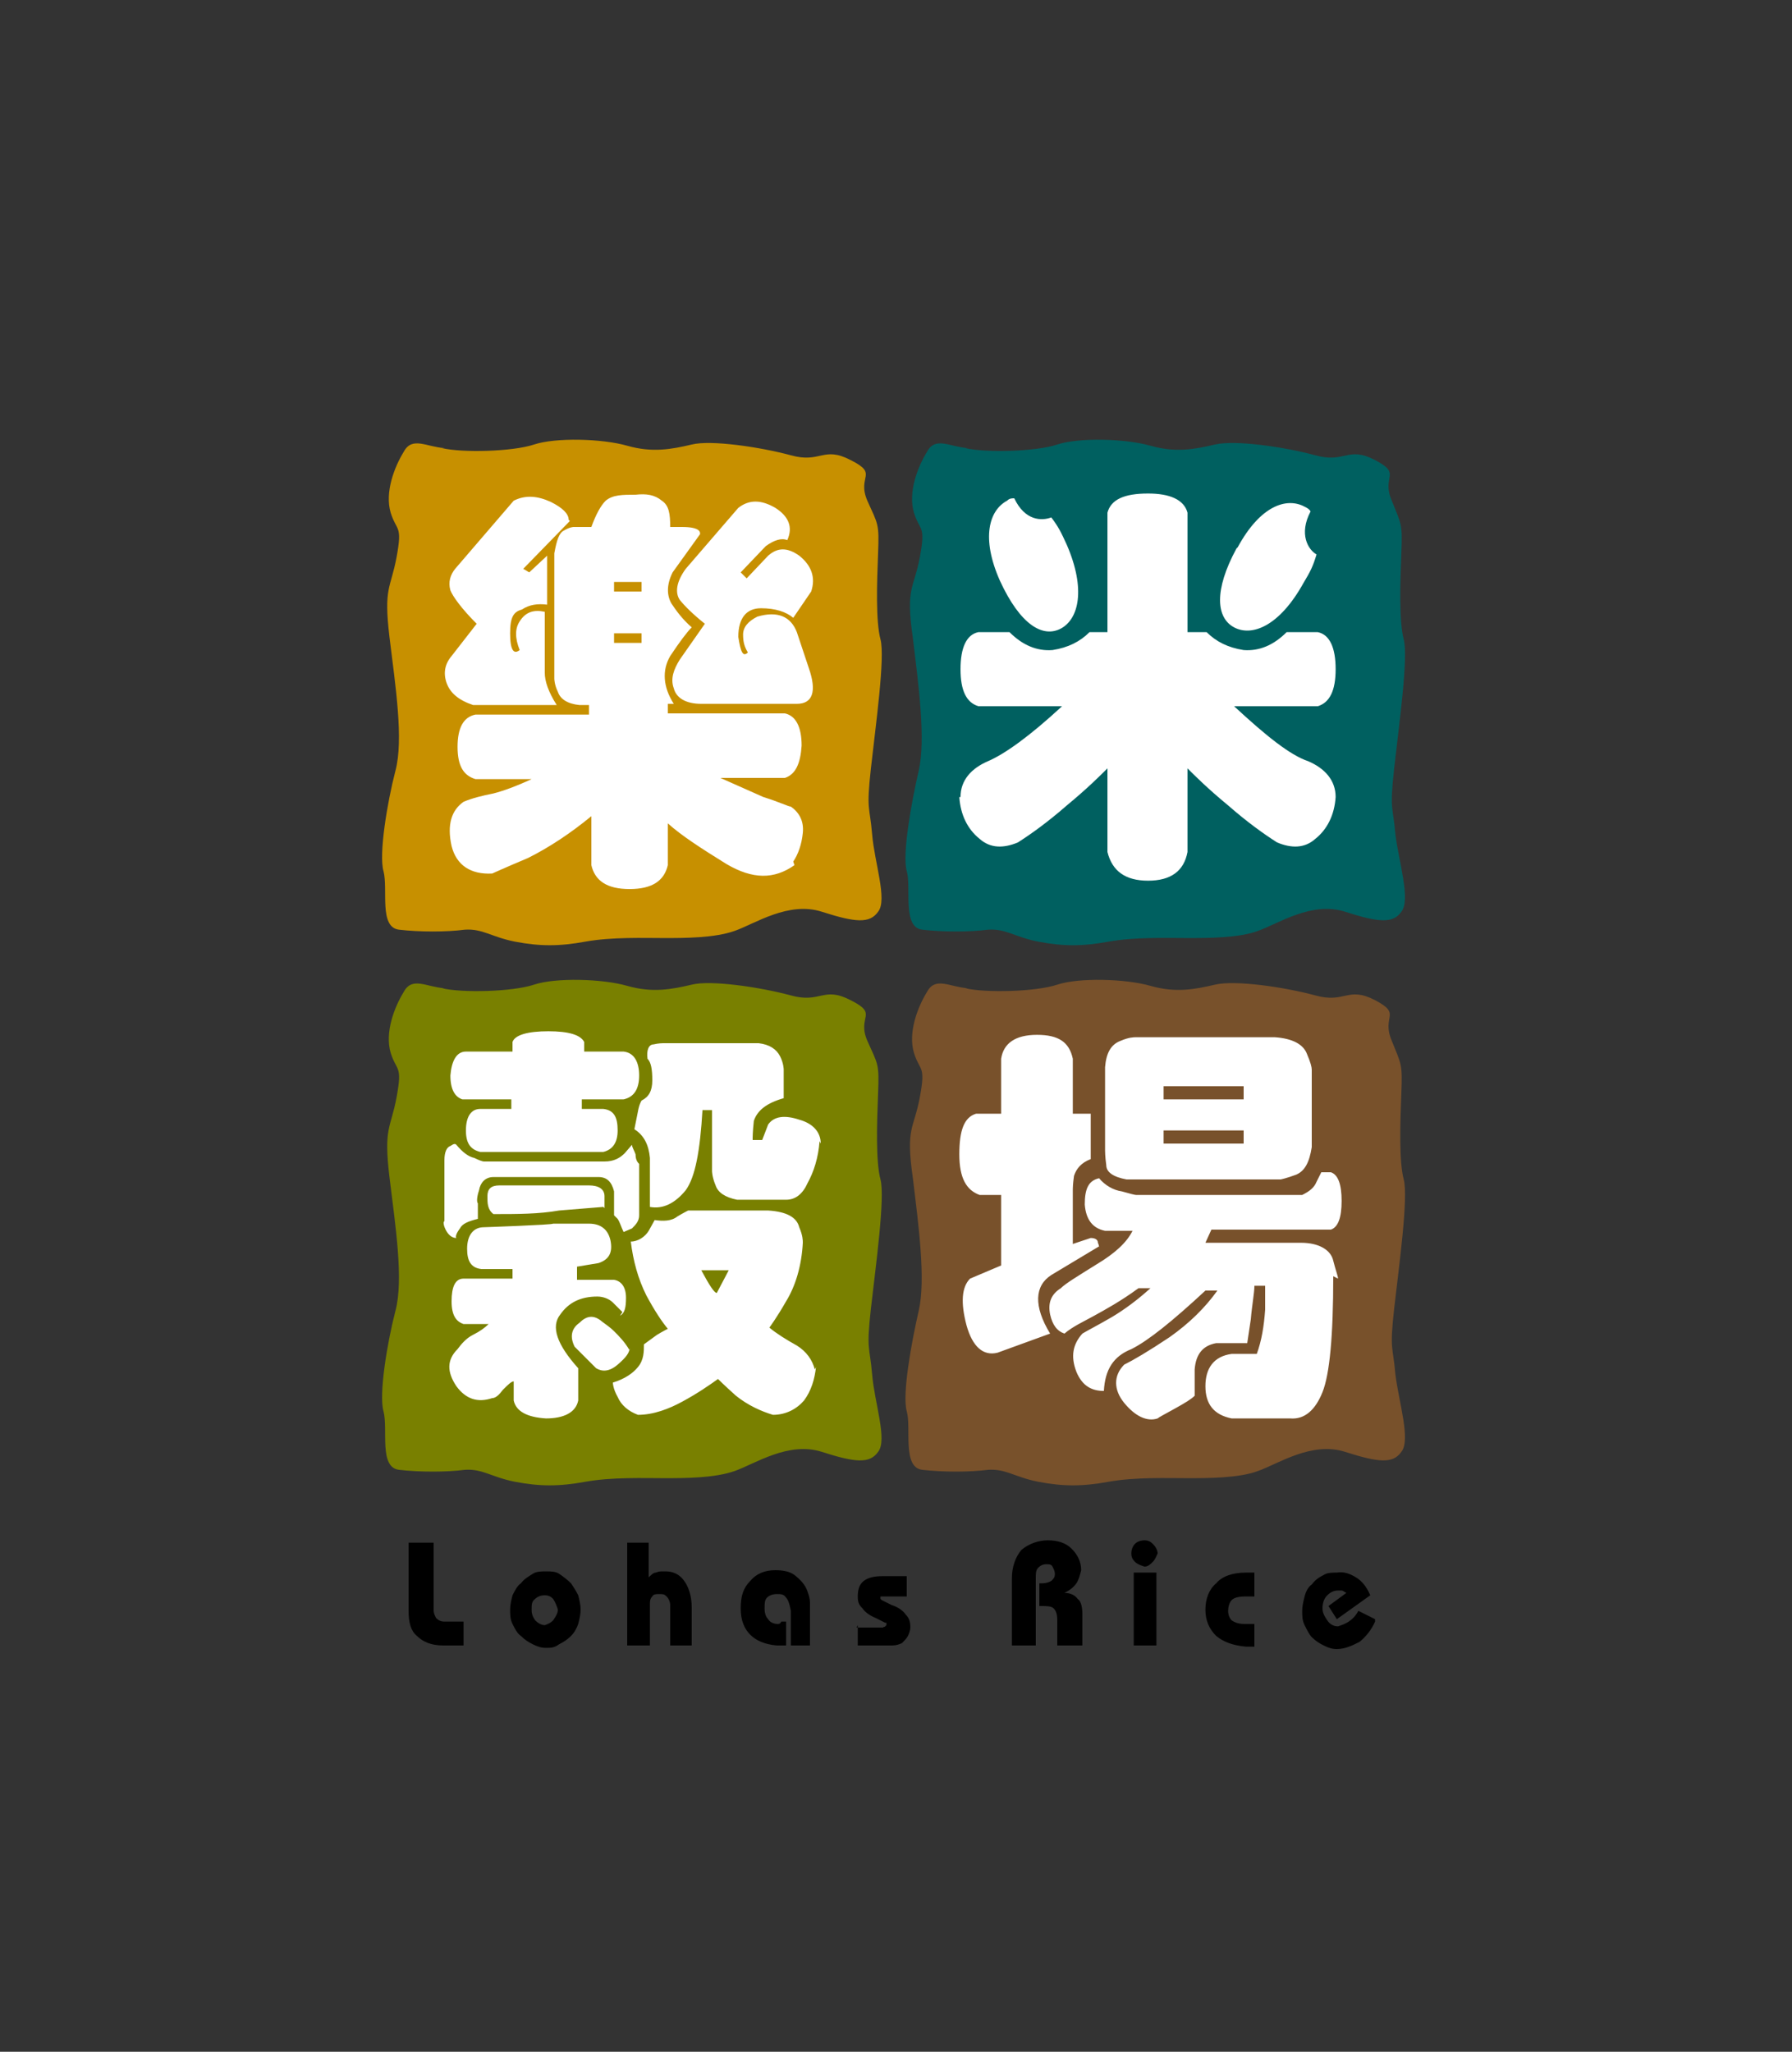
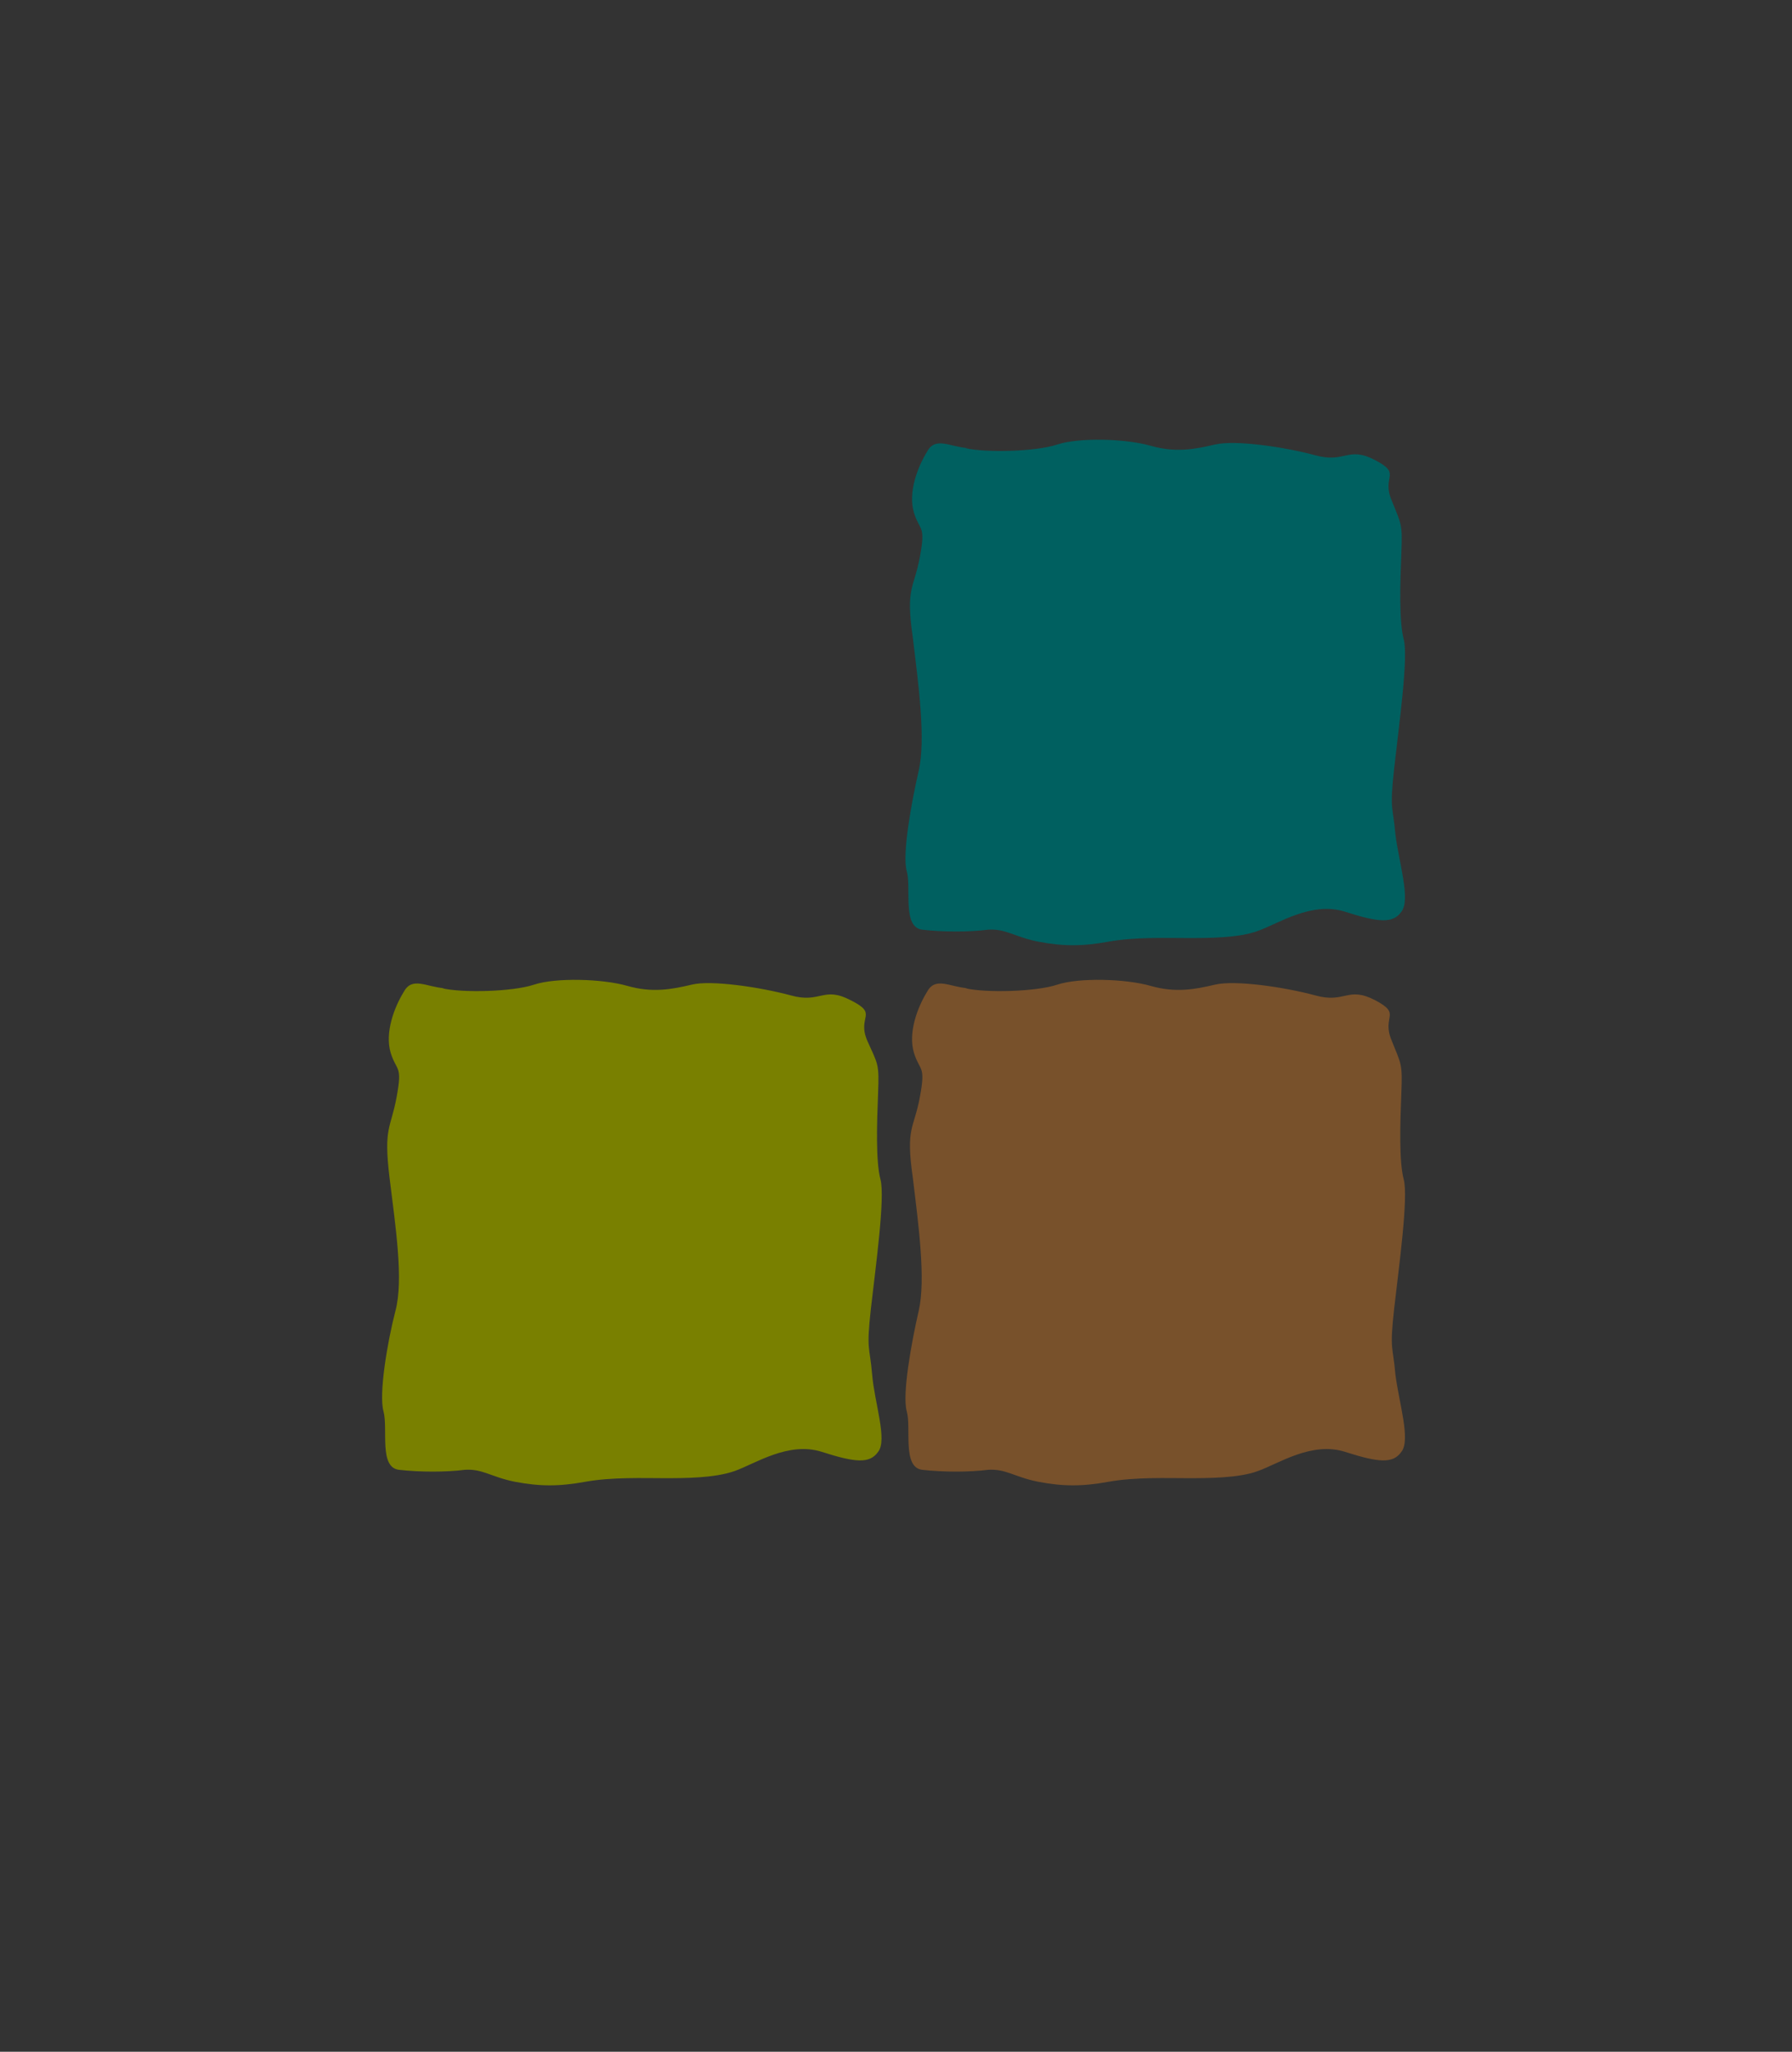
<svg xmlns="http://www.w3.org/2000/svg" id="_圖層_1" version="1.1" viewBox="0 0 150 171.7">
  <rect x="0" y="0" width="150" height="171.7" fill="#333333" stroke="none" />
  <defs>
    <style>
      .st0 {
        clip-path: url(#clippath-6);
      }

      .st1 {
        clip-path: url(#clippath-4);
      }

      .st2 {
        fill: #006060;
      }

      .st3, .st4 {
        fill: #fff;
      }

      .st4 {
        fill-rule: evenodd;
      }

      .st5 {
        fill: none;
      }

      .st6 {
        fill: #78512b;
      }

      .st7 {
        clip-path: url(#clippath-1);
      }

      .st8 {
        fill: #c79000;
      }

      .st9 {
        fill: #798000;
      }

      .st10 {
        clip-path: url(#clippath-5);
      }

      .st11 {
        clip-path: url(#clippath-3);
      }

      .st12 {
        clip-path: url(#clippath-2);
      }

      .st13 {
        clip-path: url(#clippath);
      }
    </style>
    <clipPath id="clippath">
      <rect class="st5" x="27.2" y="31.1" width="95.6" height="109.5" />
    </clipPath>
    <clipPath id="clippath-1">
      <rect class="st5" x="27.2" y="31.1" width="95.6" height="109.5" />
    </clipPath>
    <clipPath id="clippath-2">
-       <rect class="st5" x="27.2" y="31.1" width="95.6" height="109.5" />
-     </clipPath>
+       </clipPath>
    <clipPath id="clippath-3">
      <rect class="st5" x="27.2" y="31.1" width="95.6" height="109.5" />
    </clipPath>
    <clipPath id="clippath-4">
      <rect class="st5" x="27.2" y="31.1" width="95.6" height="109.5" />
    </clipPath>
    <clipPath id="clippath-5">
-       <rect class="st5" x="27.2" y="31.1" width="95.6" height="109.5" />
-     </clipPath>
+       </clipPath>
    <clipPath id="clippath-6">
      <rect class="st5" x="27.2" y="31.1" width="95.6" height="109.5" />
    </clipPath>
  </defs>
  <g class="st13">
    <path class="st9" d="M37.2,82.7c-1.5-.1-2.7-1-3.4.3-.8,1.3-1.6,3.4-1.1,5.1.5,1.6,1,1,.5,3.7-.5,2.7-1.1,2.5-.6,6.7.5,4.1,1.2,8.6.5,11.2-.7,2.7-1.4,7-1,8.4.4,1.5-.4,4.7,1.3,4.9,1.7.2,4,.2,5.5,0,1.5-.1,2.2.6,4.2,1,2.1.4,3.7.4,5.9,0,2.2-.4,4.9-.3,6.6-.3s4.2,0,5.9-.6,4.5-2.5,7.3-1.6c2.8.9,4,1,4.7,0,.8-1-.3-4.1-.5-6.5s-.5-1.9-.1-5.5c.4-3.5,1.2-9.3.8-10.8-.4-1.5-.3-4.7-.2-7.2s0-2.4-.9-4.4c-.9-2.1,1-2.2-1.4-3.4-2.3-1.2-2.5.3-5-.4-2.6-.7-6.7-1.3-8.3-.9-1.7.4-3.3.7-5.4.1s-6-.7-7.8-.1-6,.7-7.7.3h.3c0,.1,0,0,0,0Z" />
  </g>
  <g class="st7">
    <path class="st6" d="M81,82.7c-1.5-.1-2.7-1-3.4.3-.8,1.3-1.6,3.4-1.1,5.1.5,1.6,1,1,.5,3.7-.5,2.7-1.2,2.5-.6,6.7.5,4.1,1.1,8.6.5,11.2s-1.4,7-1,8.4-.4,4.7,1.3,4.9c1.7.2,4,.2,5.5,0,1.5-.1,2.2.6,4.2,1,2.1.4,3.7.4,5.9,0,2.2-.4,4.9-.3,6.6-.3s4.3,0,5.9-.6c1.7-.6,4.5-2.5,7.3-1.6,2.8.9,4,1,4.7,0,.8-1-.2-4.1-.5-6.5-.2-2.4-.5-1.9-.1-5.5.4-3.5,1.2-9.3.8-10.8-.4-1.5-.3-4.7-.2-7.2s0-2.4-.8-4.4c-.9-2.1.9-2.2-1.4-3.4-2.3-1.2-2.5.3-5-.4-2.6-.7-6.7-1.3-8.4-.9-1.7.4-3.3.7-5.4.1s-6-.7-7.8-.1c-1.8.6-6,.7-7.7.3h.3c0,.1,0,0,0,0Z" />
  </g>
  <g class="st12">
-     <path class="st8" d="M37.2,37.5c-1.5-.1-2.7-1-3.4.3-.8,1.3-1.6,3.4-1.1,5.1.5,1.6,1,1,.5,3.7-.5,2.7-1.1,2.5-.6,6.7.5,4.1,1.2,8.6.5,11.2-.7,2.7-1.4,7-1,8.4.4,1.5-.4,4.7,1.3,4.9,1.7.2,4,.2,5.5,0,1.5-.1,2.2.6,4.2,1,2.1.4,3.7.4,5.9,0,2.2-.4,4.9-.3,6.6-.3s4.2,0,5.9-.6,4.5-2.5,7.3-1.6c2.8.9,4,1,4.7,0,.8-1-.3-4.1-.5-6.5s-.5-1.9-.1-5.5c.4-3.6,1.2-9.3.8-10.8s-.3-4.7-.2-7.2,0-2.4-.9-4.4c-.9-2.1,1-2.2-1.4-3.4-2.3-1.2-2.5.3-5-.4-2.6-.7-6.7-1.3-8.3-.9-1.7.4-3.3.7-5.4.1s-6-.7-7.8-.1-6,.7-7.7.3h.3c0,.1,0,0,0,0Z" />
-   </g>
+     </g>
  <g class="st11">
    <path class="st2" d="M81,37.5c-1.5-.1-2.7-1-3.4.3-.8,1.3-1.6,3.4-1.1,5.1.5,1.6,1,1,.5,3.7-.5,2.7-1.2,2.5-.6,6.7.5,4.1,1.1,8.6.5,11.2s-1.4,7-1,8.4-.4,4.7,1.3,4.9c1.7.2,4,.2,5.5,0,1.5-.1,2.2.6,4.2,1,2.1.4,3.7.4,5.9,0,2.2-.4,4.9-.3,6.6-.3s4.3,0,5.9-.6c1.7-.6,4.5-2.5,7.3-1.6,2.8.9,4,1,4.7,0,.8-1-.2-4.1-.5-6.5-.2-2.4-.5-1.9-.1-5.5.4-3.6,1.2-9.3.8-10.8-.4-1.5-.3-4.7-.2-7.2s0-2.4-.8-4.4c-.9-2.1.9-2.2-1.4-3.4-2.3-1.2-2.5.3-5-.4-2.6-.7-6.7-1.3-8.4-.9-1.7.4-3.3.7-5.4.1s-6-.7-7.8-.1c-1.8.6-6,.7-7.7.3h.3c0,.1,0,0,0,0Z" />
  </g>
  <g class="st1">
-     <path class="st3" d="M104.1,95.7h-6.7v-1.1h6.7v1.1h0ZM104.1,92h-6.7v-1.1h6.7v1.1h0ZM92,104.4c0,0,0-.2-.1-.4,0-.3-.3-.4-.6-.4l-1.5.5v-4.6c0,0,0-.4.1-1.1.2-.6.6-1.1,1.4-1.4v-3.8h-1.5v-4.6c-.3-1.4-1.2-2-3-2s-2.8.7-3,2v4.6h-2.1c-1,.3-1.4,1.4-1.4,3.4s.6,3,1.7,3.4h1.8v5.9l-2.6,1.1c-.7.7-.8,2-.3,3.9.5,1.8,1.4,2.6,2.6,2.3l4.4-1.6c-1.4-2.3-1.3-4,.1-4.9l4-2.4M111.6,106.8c0,5-.3,8.2-.9,9.7-.6,1.5-1.5,2.3-2.7,2.2h-4.9c-1.5-.3-2.2-1.2-2.2-2.7s.7-2.5,2.2-2.7h2.1c.4-1.1.6-2.3.7-3.7v-2c.1,0-.9,0-.9,0,0,.6-.2,1.6-.3,2.8l-.3,2h-2.6c-1.1.2-1.7.9-1.8,2.2,0,1.3,0,2,0,2.2-.3.3-.8.6-1.7,1.1s-1.3.7-1.4.8c-.9.3-1.9-.2-2.8-1.3s-.9-2.3,0-3.2c.8-.4,2-1.1,3.8-2.3,1.7-1.2,3-2.5,4-3.9h-1c-2.8,2.6-4.8,4.2-6.2,4.9-1.5.6-2.2,1.7-2.3,3.5-1,0-1.8-.4-2.3-1.6-.5-1.3-.3-2.3.5-3.2.5-.3,1.3-.7,2.5-1.4,1-.6,2.1-1.4,3.2-2.4h-1c-1.5,1.1-2.8,1.8-3.7,2.3s-1.8.9-2.5,1.5c-.6-.2-1-.7-1.2-1.6-.2-1,.1-1.7.9-2.2.4-.4,1.4-1,3-2,1.5-.9,2.5-1.8,3-2.8h-2.3c-1-.2-1.6-.9-1.7-2.2,0-1.3.3-2,1.2-2.2.5.6,1.2,1,1.9,1.1.7.2,1.1.3,1.2.3h13.9c.6-.3,1-.6,1.2-1.1l.4-.8h.8c.6.2.9,1,.9,2.4s-.3,2.2-.9,2.4h-10l-.5,1.1h8c1.5,0,2.5.6,2.7,1.5.2.8.4,1.3.4,1.5M109.8,96v-6.5c0-.2-.1-.6-.4-1.3-.3-.8-1.2-1.3-2.7-1.4h-11.6c-.2,0-.6,0-1.3.3-.8.3-1.2,1-1.3,2.2v7c0,0,0,.5.1,1.2,0,.6.6,1,1.7,1.2h12.9c0,0,.5-.1,1.3-.4.7-.3,1.1-1,1.3-2.3M61,106.3l-1,1.9c-.2,0-.6-.6-1.3-1.9h2.3,0ZM51.9,110.1c.4-.2.5-.7.5-1.5,0-.9-.4-1.4-1-1.5h-3.1v-1.1l1.8-.3c.9-.3,1.2-.9,1-1.9-.2-.9-.8-1.4-1.8-1.4h-3c0,.1-5.8.3-5.8.3-.9,0-1.4.7-1.4,1.8,0,1,.3,1.6,1.2,1.7h2.6v.8h-4.1c-.7,0-1,.7-1,1.9s.4,1.7,1,1.9h2.1c-.3.3-.7.6-1.3.9s-1,.8-1.3,1.2c-.9.9-.9,1.9-.1,3.1.8,1.1,1.8,1.4,3,1,.3,0,.6-.3.9-.7.4-.4.7-.7.9-.7v1.6c.2.9,1.1,1.4,2.7,1.5,1.5,0,2.5-.5,2.7-1.5v-2.7c-1.8-2-2.3-3.5-1.5-4.5.7-1,1.7-1.5,3.1-1.5.5,0,1,.2,1.3.5l.8.8M52.7,112.8c0,.4-.3.8-1,1.4s-1.3.6-1.8.3l-1.3-1.3-.5-.5c-.4-.8-.3-1.5.4-2,.6-.6,1.2-.7,1.9-.1.4.3.7.5,1,.8.4.4.9.9,1.3,1.6M50.6,101.1v-1c0-.6-.5-.9-1.3-.9h-7.5c-.7,0-1,.3-1,.9,0,.6,0,1.1.5,1.5,2,0,3.8,0,5.5-.3l3.7-.3M53.5,101.7c0,.5-.3.8-.6,1.1l-.7.3c-.2-.4-.3-.8-.5-1.1l-.3-.3c0-.6,0-1.3,0-2-.2-.8-.6-1.2-1.3-1.2h-8.8c-.7,0-1.1.5-1.2,1.1-.2.6-.2,1-.1,1.1v1.3c-.8.2-1.3.4-1.5.8-.3.4-.4.7-.3.8-.4,0-.7-.3-.9-.7-.2-.4-.2-.7-.1-.7v-5.1c0-.7.2-1.1.5-1.2.3-.2.4-.2.5-.1.5.6,1,1,1.5,1.1.4.2.7.3.8.3h10.1c.8,0,1.3-.3,1.7-.7l.6-.7c0,.2.2.5.3.8,0,.5.2.7.3.8v4.3h0ZM68.2,114.6c-.2-.8-.7-1.5-1.5-2-.9-.5-1.7-1-2.3-1.5,0,0,.6-.8,1.4-2.2.8-1.3,1.3-3,1.4-4.9,0-.2,0-.6-.3-1.3-.2-.8-1-1.3-2.6-1.4h-6.7c0,0-.4.2-.9.5-.5.4-1.2.4-1.9.3l-.5.9c-.3.5-.9.9-1.5.9.2,1.6.6,3.1,1.3,4.5.7,1.3,1.3,2.2,1.8,2.8,0,0-.4.2-.9.5l-1.1.8c0,.6,0,1.3-.5,1.9-.4.5-1.1,1-2.1,1.3,0,0,0,.5.4,1.2.3.7.9,1.2,1.7,1.5,1.3,0,2.6-.5,3.7-1.1,1.3-.7,2.3-1.4,3-1.9,0,0,.5.5,1.5,1.4,1,.8,2.1,1.3,3.1,1.6,1.1,0,2-.5,2.6-1.2.6-.8.9-1.8,1-2.8M52.2,92c.9-.2,1.3-.9,1.3-2s-.4-1.9-1.3-2h-3.3v-.8c-.3-.6-1.3-.9-3-.9s-2.8.3-3,.9v.8h-3.9c-.8,0-1.2.8-1.3,2,0,1.2.4,1.8,1,2h4.1v.8h-2.6c-.8,0-1.2.7-1.2,1.8s.4,1.6,1.2,1.8h10.3c.8-.2,1.2-.8,1.2-1.8,0-1.1-.3-1.7-1.2-1.8h-1.8v-.8h3.3,0ZM68.7,95.7c0-1-.7-1.7-1.8-2-1.2-.4-2.1-.3-2.6.4l-.5,1.3h-.8c0-.2,0-.7.1-1.6.3-.9,1.1-1.5,2.5-1.9v-2.4c0,0,0-.5-.3-1.1-.3-.6-.9-1-1.8-1.1h-8c0,0-.4,0-.8.1-.4,0-.6.5-.5,1.2.3.3.4.9.4,1.8s-.3,1.4-.9,1.7c0,0-.2.3-.3.9l-.3,1.5c.8.5,1.2,1.3,1.3,2.4v4.1c1.1.2,2.1-.3,3-1.4.8-1.1,1.2-3.3,1.4-6.7h.8v5.1c0,0,0,.5.3,1.2.2.6.8,1,1.8,1.2h4.1c.8,0,1.4-.5,1.8-1.4.5-.9.9-2.1,1-3.5M111.8,66.7c0-1.4-.9-2.4-2.3-3-1.5-.5-3.5-2.1-6.2-4.6h7c1-.3,1.5-1.3,1.5-3.1s-.5-2.9-1.5-3.1h-2.6c-1.1,1.1-2.3,1.6-3.6,1.5-1.3-.2-2.3-.7-3.1-1.5h-1.6v-10c-.3-1.1-1.5-1.6-3.3-1.6v32.4c1.9,0,3-.8,3.3-2.4v-7c.6.6,1.7,1.7,3.4,3.1,1.6,1.4,3,2.4,4.1,3.1,1.2.5,2.3.5,3.2-.3,1-.8,1.6-2,1.7-3.5M80.4,66.7c0-1.4.9-2.4,2.3-3s3.5-2.1,6.2-4.6h-7c-1-.3-1.5-1.3-1.5-3.1s.5-2.9,1.5-3.1h2.6c1.1,1.1,2.3,1.6,3.6,1.5,1.3-.2,2.3-.7,3.1-1.5h1.5v-10c.3-1.1,1.4-1.6,3.4-1.6v32.4c-1.9,0-3-.8-3.4-2.4v-7c-.6.6-1.7,1.7-3.4,3.1-1.6,1.4-3,2.4-4.1,3.1-1.2.5-2.3.5-3.2-.3-1-.8-1.6-2-1.7-3.5M53.7,53.8h-2.3v-.8h2.3v.8h0ZM53.7,49.5h-2.3v-.8h2.3v.8h0ZM47.6,43.5c0-.5-.5-1-1.5-1.5-1.1-.5-2.1-.6-3.1-.1l-4.9,5.7c-.4.5-.6,1.1-.4,1.8.2.5.9,1.5,2.2,2.8l-2.1,2.7c-.6.7-.7,1.5-.4,2.3.3.8,1,1.4,2.2,1.8h7c-.7-1.1-1-2-1-2.7v-5.1c-.9-.2-1.6,0-2.1.8-.4.6-.4,1.4,0,2.4-.5.4-.8,0-.8-1.4s.3-1.8,1-2c.6-.4,1.3-.5,2.1-.4v-4.1l-1.5,1.4-.5-.3,3.9-4h0ZM66.4,72.1c.4-.6.7-1.4.8-2.4s-.3-1.7-1-2.2c-.2,0-1-.4-2.3-.8l-3.6-1.6h5.4c.9-.3,1.3-1.2,1.4-2.7,0-1.6-.5-2.5-1.4-2.7h-9.8v-.8h.5c-.9-1.4-1-2.8-.3-4,.8-1.2,1.4-2,1.8-2.4-.8-.7-1.3-1.4-1.7-2-.4-.7-.4-1.6.1-2.6l2.3-3.2c0-.1,0-.2-.1-.3-.2-.2-.7-.3-1.4-.3h-1c0-1.1-.1-1.8-.7-2.2-.6-.5-1.3-.6-2.2-.5-1.1,0-1.9,0-2.5.5-.4.4-.8,1.1-1.2,2.2h-1.5c0,0-.3,0-.8.3-.4.2-.6.8-.8,1.9v10.5c0,0,0,.5.3,1.1.2.6.8,1,1.8,1.1h.8v.8h-9.5c-1,.2-1.5,1.1-1.5,2.7s.5,2.4,1.5,2.7h4.7c-1.3.6-2.4,1-3.2,1.2-1,.2-1.8.4-2.5.7-1,.7-1.4,1.9-1,3.7.4,1.6,1.6,2.4,3.4,2.3,0,0,1.1-.5,3-1.3,1.8-.9,3.6-2.1,5.3-3.5v4.1c.3,1.3,1.3,2,3.2,2s2.9-.7,3.2-2v-3.5c1.1,1,2.8,2.1,4.9,3.4,2.2,1.3,4,1.3,5.7.1M67.9,49.5l-1.5,2.2c-.6-.5-1.5-.8-2.7-.8s-1.9.8-1.9,2.4c.2,1.3.4,1.7.8,1.3-.3-.5-.4-.9-.4-1.5s.4-1.1,1.2-1.5c1.7-.5,2.8,0,3.3,1.3l1,3c.7,2,.3,3-1,3h-8c-1.3,0-2.1-.5-2.3-1.3-.3-.8,0-1.6.5-2.4l2.1-3c-1-.8-1.7-1.5-2.1-2-.4-.6-.3-1.5.5-2.6l4.4-5.1c.9-.7,1.9-.7,3.1,0,1.1.7,1.5,1.6,1,2.7-.5-.2-1.1,0-1.8.5l-2.1,2.2.5.5,1.8-1.9c.8-.7,1.6-.7,2.6,0,1,.8,1.4,1.8,1,3" />
-   </g>
+     </g>
  <g class="st10">
    <path d="M34.2,129.1v5.7c0,1,.2,1.7.7,2.1.5.5,1.2.8,2.2.8h1.7v-2h-1.6c-.3,0-.5-.1-.7-.3-.1-.2-.2-.4-.2-.6v-5.7h-2,0ZM42.7,134.7c0,.4,0,.8.2,1.2.2.4.4.8.7,1,.3.3.6.5,1,.7.4.2.7.3,1.1.3.4,0,.7,0,1.1-.3.4-.2.7-.4,1-.7.3-.3.5-.7.6-1,.1-.4.2-.8.2-1.2,0-.4-.1-.8-.2-1.2-.2-.4-.4-.7-.6-1-.3-.3-.7-.6-1-.8s-.7-.2-1.1-.2-.8,0-1.1.2-.7.4-1,.8c-.3.2-.5.6-.7,1-.1.4-.2.8-.2,1.2M44.5,134.7c0-.4,0-.7.3-.9.2-.2.5-.3.8-.3.3,0,.5.1.7.3.2.3.3.6.4.9,0,.3-.2.6-.4.9-.2.2-.4.3-.7.4-.3,0-.6-.2-.8-.4-.2-.3-.3-.5-.3-.9M52.6,137.7h1.8v-3.4c0-.3,0-.5.2-.7.1-.2.3-.2.6-.2s.4,0,.6.2c.2.2.3.5.3.7v3.4h1.8v-3.2c0-1-.3-1.8-.7-2.3-.4-.5-.9-.7-1.5-.7s-.5,0-.8.1c-.2,0-.4.2-.6.4v-2.9h-1.8v8.6h0ZM66,137.7h1.8v-2.5c0-.4,0-.7,0-1.1,0-.3-.1-.6-.2-.9-.2-.6-.6-1-1.1-1.4-.4-.3-1-.4-1.6-.4-.9,0-1.6.3-2.1.9-.6.6-.8,1.3-.8,2.3s.3,1.7.8,2.2c.5.5,1.2.8,2.2.9,0,0,.2,0,.3,0h.5v-2h-.4c-.1.2-.2.2-.3.2-.4,0-.7-.2-.8-.4-.2-.2-.3-.5-.3-.9s0-.7.2-.9c.2-.2.5-.3.8-.3.4,0,.6,0,.8.3.2.2.3.6.4,1.1v2.9h0ZM71.8,136v1.7h1.9c.3,0,.6,0,1,0,.3,0,.6-.1.8-.2.2-.2.4-.4.5-.6s.2-.5.2-.7c0-.5-.1-.8-.4-1.1-.2-.3-.6-.6-1.2-.8l-.8-.4s0,0-.1-.1c0,0,0,0,0,0,0-.1,0-.2,0-.2,0,0,.1,0,.2,0h2v-1.7h-2c-.7,0-1.2.1-1.6.4-.4.3-.5.8-.5,1.3s.1.7.4,1c.2.3.6.6,1.1.8l.8.4s0,0,.1,0c0,0,0,.1,0,.2,0,0,0,0-.1.1s-.1,0-.2.1h-2.2ZM84.7,137.7h2v-5.6c0-.4,0-.7.2-.9.2-.2.4-.3.7-.3.2,0,.4,0,.5.2.1.2.2.4.2.6,0,.3-.1.4-.3.6-.2.1-.4.2-.8.2h-.2v1.9h.2c.4,0,.8,0,1,.2.2.2.3.5.3,1v2.1h2.1v-2.6c0-.6-.1-1.1-.4-1.3-.2-.3-.6-.5-1.1-.5.4-.2.7-.4,1-.8.2-.3.3-.7.4-1.1,0-.7-.3-1.3-.8-1.8-.5-.5-1.2-.7-2-.7s-1.6.3-2.2.8c-.5.6-.8,1.4-.8,2.4v5.6h0ZM94.9,137.7h1.9v-6.1h-1.9v6.1ZM94.7,130c0,.3.1.5.3.7.2.2.5.3.8.4.3,0,.5-.2.7-.4.2-.2.3-.5.4-.7,0-.3-.2-.6-.4-.8-.2-.2-.4-.3-.7-.3s-.6.1-.8.3-.3.5-.3.8M105,133.5v-1.9h-.7c-1.1,0-2,.3-2.5.9-.6.5-.9,1.3-.9,2.2s.3,1.6.9,2.2c.6.5,1.4.8,2.5.9h.7v-1.9h-.8c-.5,0-.8-.1-1.1-.3-.2-.2-.3-.5-.3-.8s.1-.7.3-.9.6-.3,1.1-.3h.8ZM115.1,135.5l-1.4-.7c-.2.4-.5.7-.8.9s-.6.3-.9.4c-.4,0-.7-.2-.9-.5-.2-.3-.4-.6-.4-1s.1-.8.4-1.1c.2-.2.5-.4.9-.4h.3c.1,0,.2.1.4.2l-1.5,1.1.7,1.1,2.8-2c-.3-.7-.7-1.2-1.2-1.5-.5-.3-1-.5-1.6-.4-.4,0-.8,0-1.1.2-.4.2-.7.4-1,.8-.3.2-.5.6-.6,1-.1.4-.2.8-.2,1.2,0,.4,0,.8.2,1.2.2.4.4.8.6,1,.3.3.6.5,1,.7.4.2.7.3,1.1.3.7,0,1.3-.3,1.9-.6.5-.4,1-1,1.3-1.7" />
  </g>
  <g class="st0">
-     <path class="st4" d="M103.5,45.9c-1.9,3.5-1.7,5.8-.2,6.6s3.8-.1,5.8-3.7c.6-1,.8-1.4,1.1-2.4-.7-.4-1.5-1.7-.5-3.6-.1-.2-.3-.3-.5-.4-1.5-.8-3.7-.1-5.6,3.4M83.7,48.6c1.7,3.7,3.6,4.8,5.1,4,1.5-.8,2.1-3.3.5-7-.5-1.1-.7-1.5-1.3-2.3-.8.3-2.2.3-3.1-1.6-.2,0-.4,0-.6.2-1.5.8-2.2,3.1-.6,6.7" />
-   </g>
+     </g>
</svg>